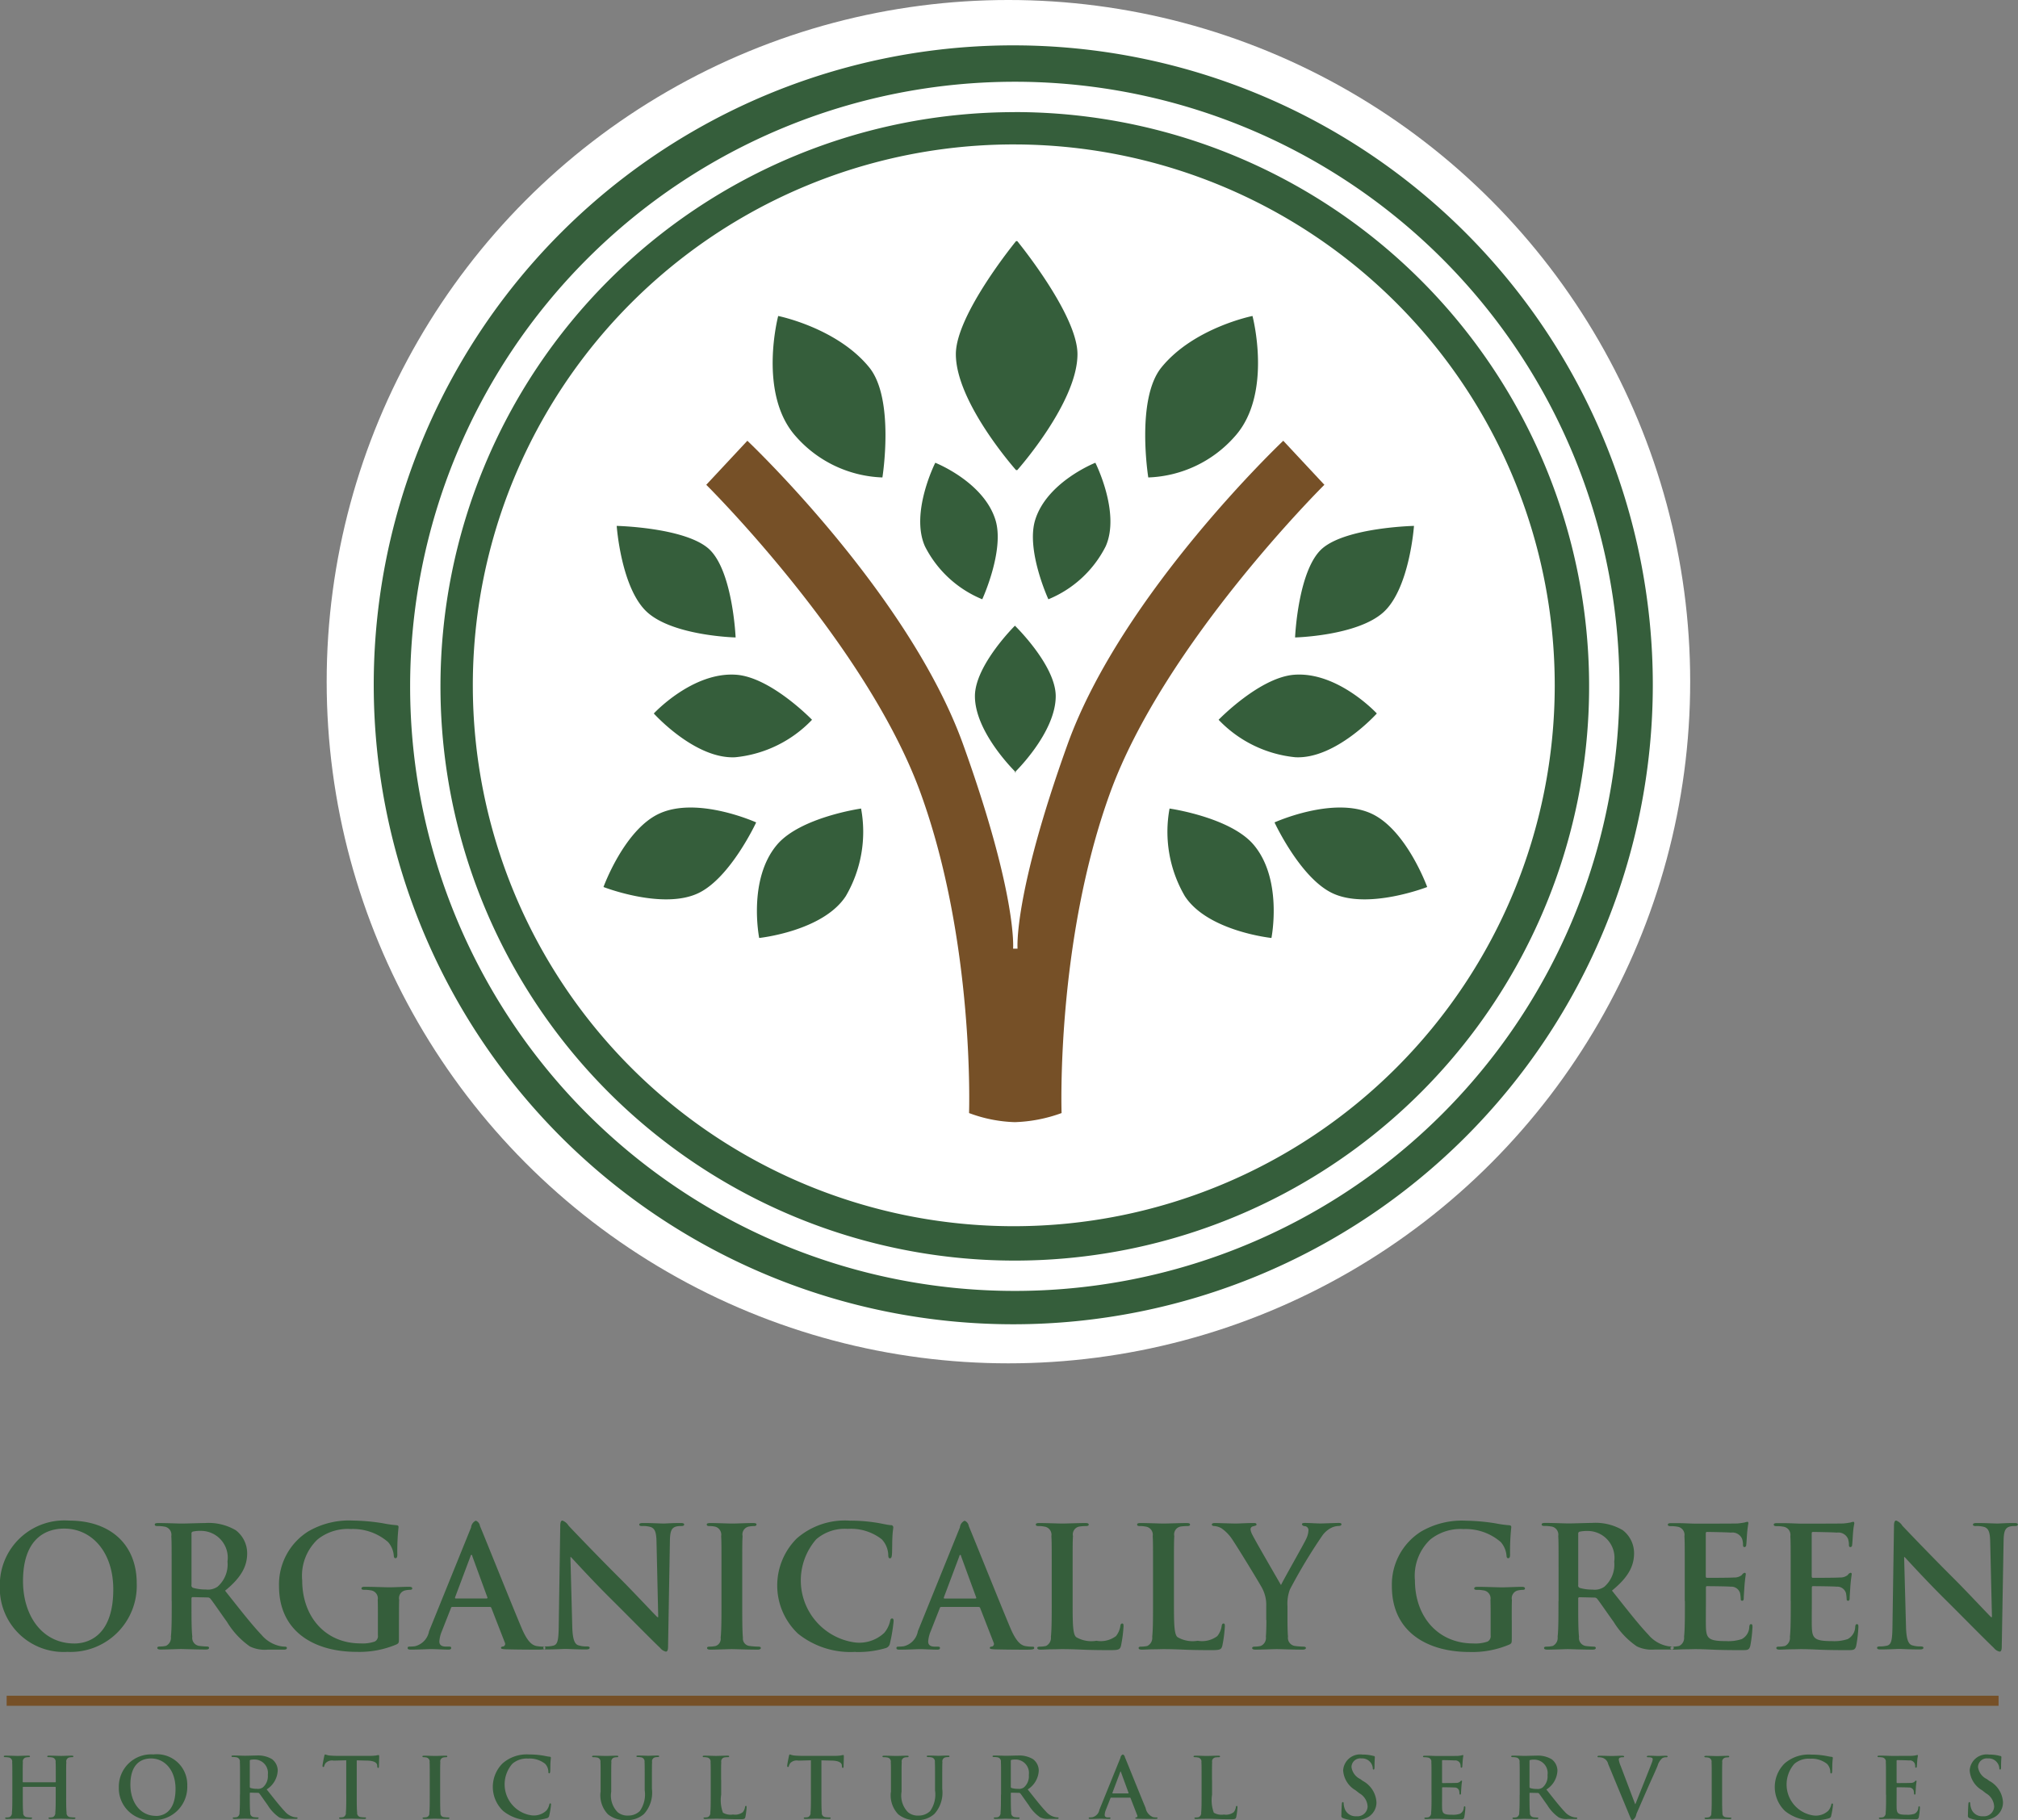
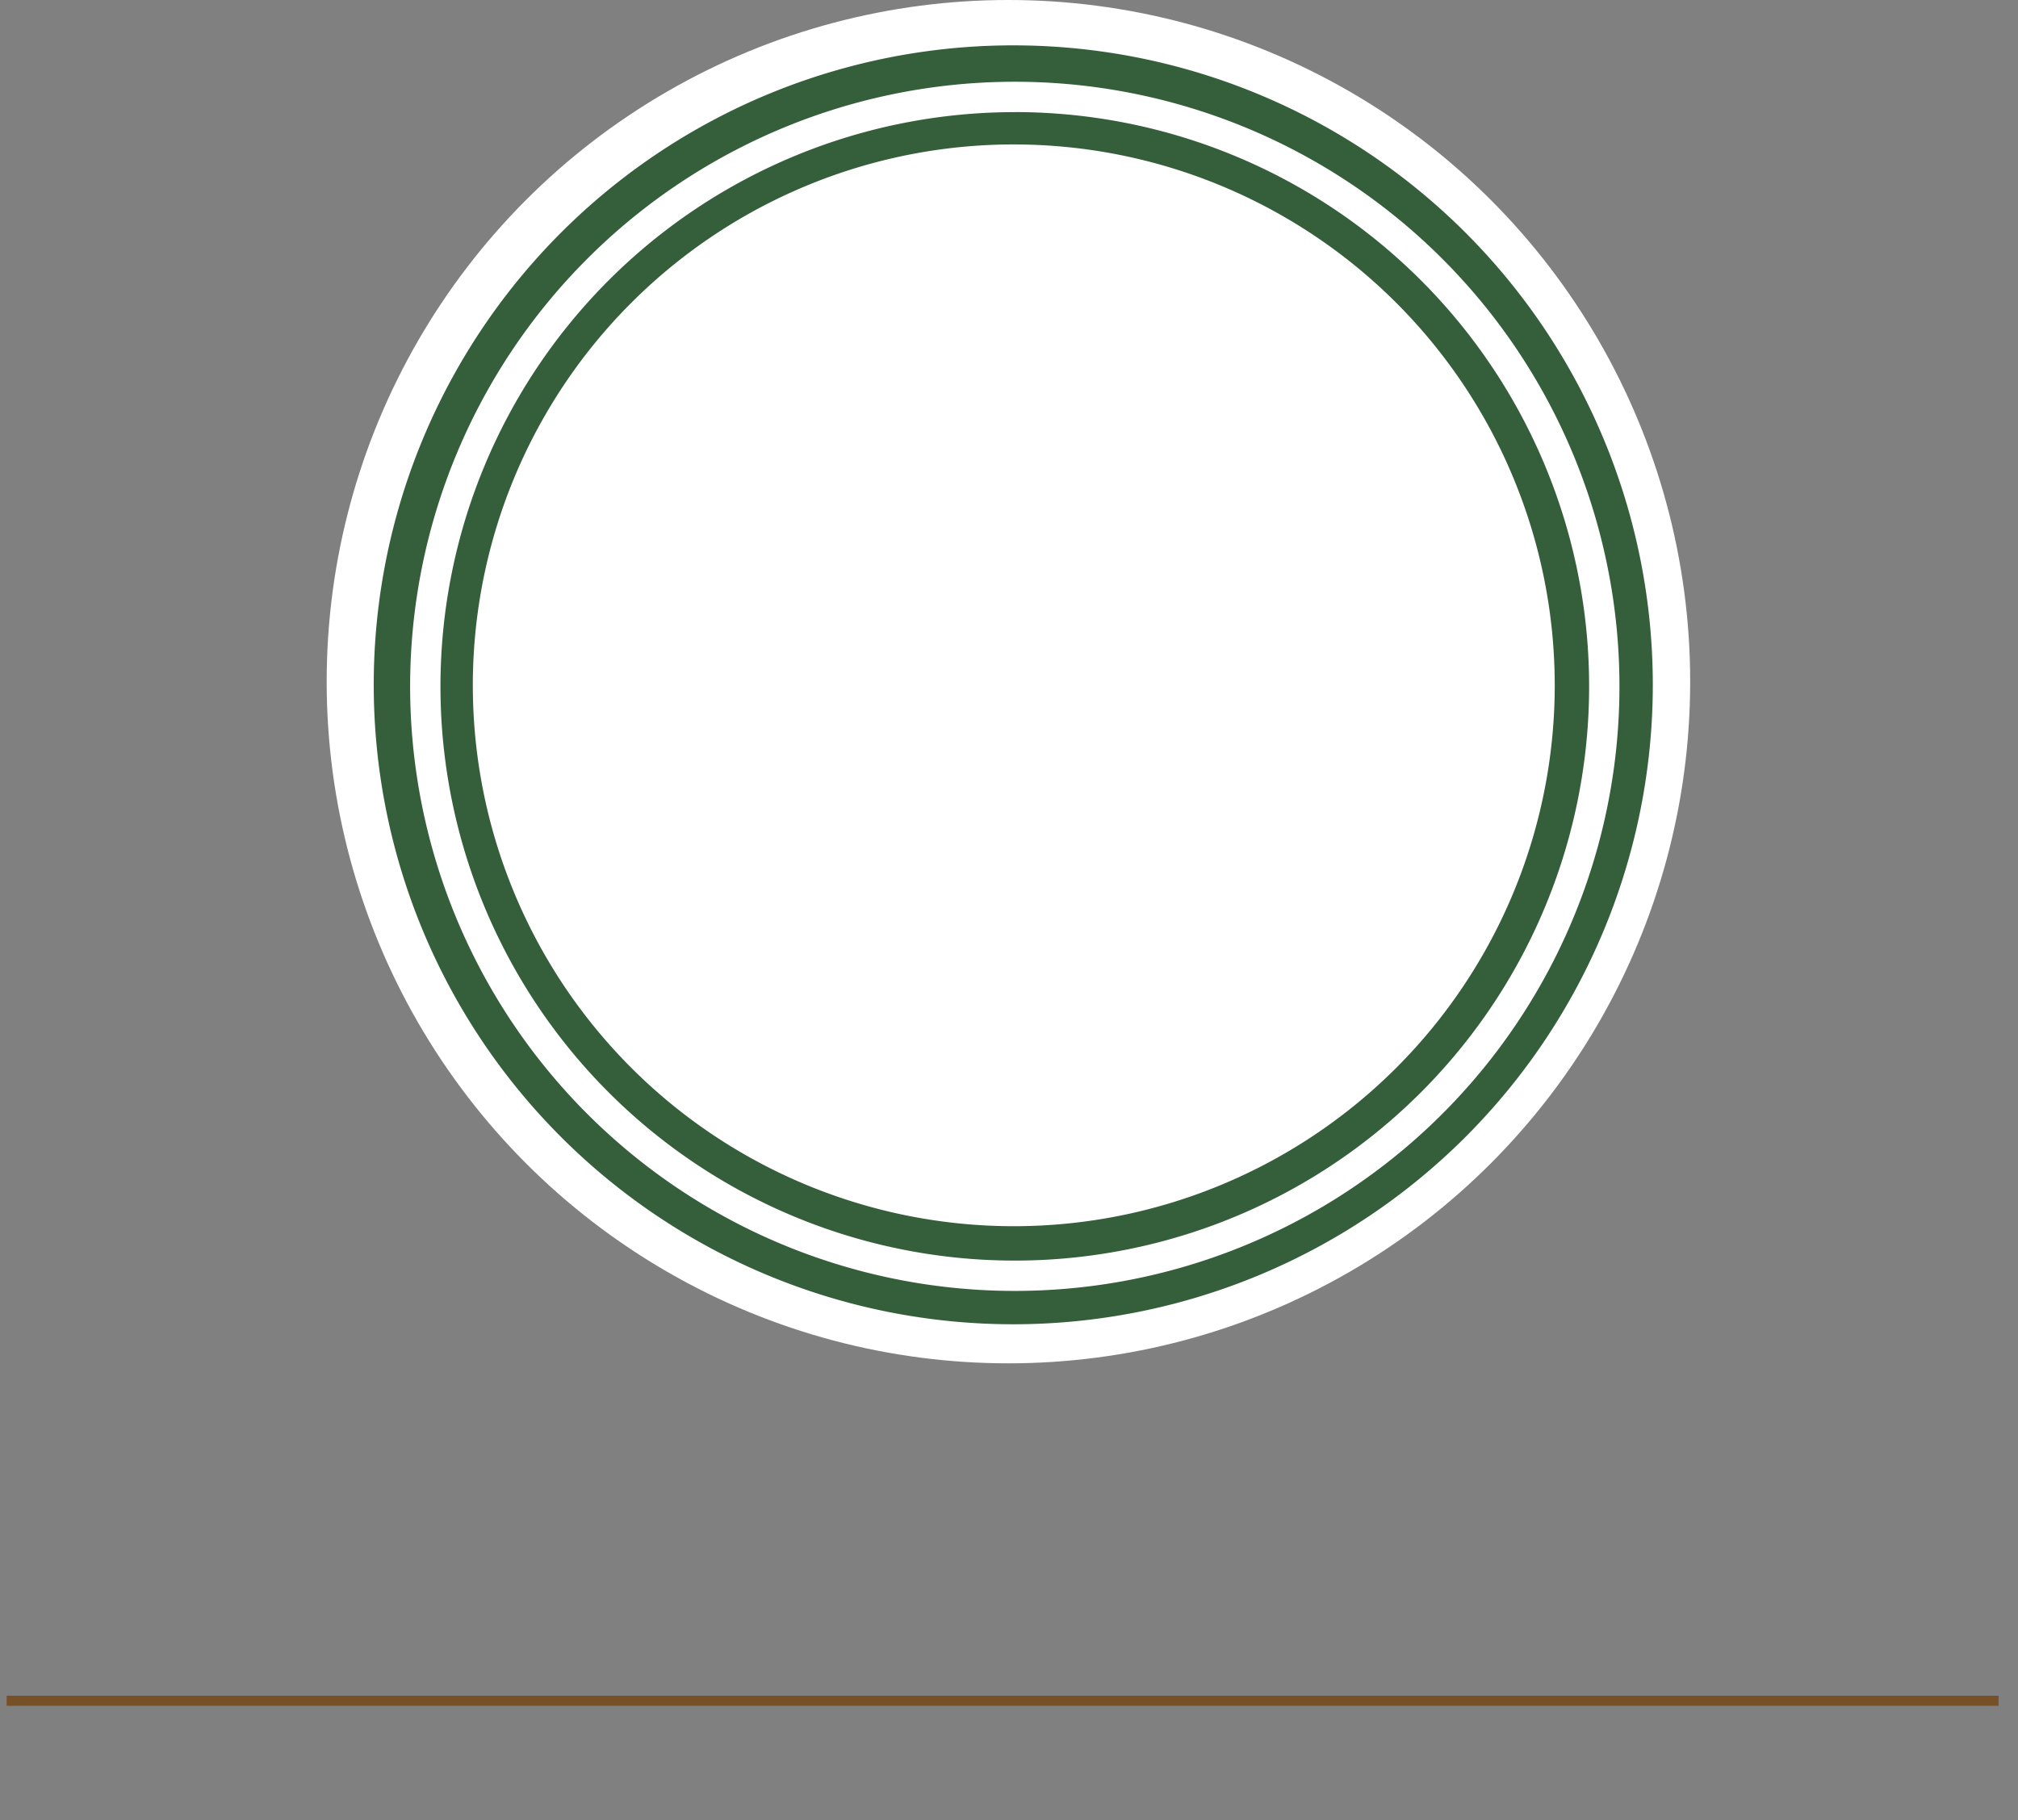
<svg xmlns="http://www.w3.org/2000/svg" id="logo" width="165.438" height="149.25" viewBox="0 0 165.438 149.25">
  <rect x="0" y="0" width="165.438" height="149.25" fill="#808080" stroke="none" />
  <defs>
    <style> .cls-1 { fill: #fff; } .cls-2 { fill: #765027; } .cls-2, .cls-3 { fill-rule: evenodd; } .cls-3 { fill: #355e3b; } </style>
  </defs>
  <circle class="cls-1" cx="82.672" cy="55.891" r="55.891" />
-   <path id="tree" class="cls-2" d="M83.868,78.187s0.361-4.333-4.092-16.729S62.083,36.544,62.083,36.544l-3.37,3.611s13.119,13,17.572,25.275,3.972,26.237,3.972,26.237a11.618,11.618,0,0,0,3.75.746,12.237,12.237,0,0,0,3.836-.746S87.362,77.706,91.815,65.43s17.572-25.275,17.572-25.275l-3.37-3.611S92.778,49.061,88.325,61.458s-4.092,16.729-4.092,16.729H83.868Z" transform="translate(-0.813 -0.406)" />
-   <path id="leaves" class="cls-3" d="M86.76,49.542s-1.847-4.016-1.083-6.5c0.963-3.129,4.935-4.694,4.935-4.694s2.077,4.108.843,6.86A9.161,9.161,0,0,1,86.76,49.542Zm13.956,9.879s3.37-3.485,6.211-3.692c3.581-.261,6.76,3.176,6.76,3.176s-3.372,3.756-6.676,3.589A10.047,10.047,0,0,1,100.716,59.422ZM96.695,66.7s4.993,0.711,6.9,2.978c2.406,2.857,1.452,7.634,1.452,7.634s-5.223-.548-7.1-3.432A10.453,10.453,0,0,1,96.695,66.7ZM81.34,49.542s1.847-4.016,1.083-6.5c-0.963-3.129-4.935-4.694-4.935-4.694s-2.076,4.108-.843,6.86A9.161,9.161,0,0,0,81.34,49.542ZM67.384,59.422s-3.369-3.485-6.211-3.692c-3.581-.261-6.76,3.176-6.76,3.176s3.372,3.756,6.676,3.589A10.045,10.045,0,0,0,67.384,59.422ZM71.405,66.7s-4.993.711-6.9,2.978c-2.406,2.857-1.452,7.634-1.452,7.634s5.223-.548,7.1-3.432A10.452,10.452,0,0,0,71.405,66.7ZM84.21,38.951s4.935-5.536,4.935-9.508c0-3.25-4.935-9.267-4.935-9.267h-0.1s-4.935,6.018-4.935,9.267c0,3.972,4.935,9.508,4.935,9.508h0.1ZM62.805,67.837s-4.8-2.171-7.944-.722c-2.873,1.323-4.573,6.018-4.573,6.018s4.909,1.915,7.823.481C60.721,72.33,62.805,67.837,62.805,67.837ZM61.12,52.672s-0.241-5.657-2.287-7.342-7.462-1.805-7.462-1.805,0.361,5.175,2.527,7.1S61.12,52.672,61.12,52.672Zm3.49-26.358s-1.685,6.379,1.444,9.869a9.907,9.907,0,0,0,7.1,3.37s1.03-6.433-1.083-9.027C69.425,27.277,64.611,26.314,64.611,26.314ZM83.992,63.744s3.37-3.25,3.37-6.259c0-2.527-3.344-5.777-3.344-5.777s-3.28,3.249-3.28,5.777c0,3.009,3.37,6.259,3.37,6.259M105.3,67.837s4.8-2.171,7.943-.722c2.873,1.323,4.573,6.018,4.573,6.018s-4.909,1.915-7.823.481C107.379,72.33,105.3,67.837,105.3,67.837Zm1.685-15.165s0.24-5.657,2.286-7.342,7.462-1.805,7.462-1.805-0.361,5.175-2.527,7.1S106.98,52.672,106.98,52.672Zm-3.491-26.358s1.685,6.379-1.444,9.869a9.907,9.907,0,0,1-7.1,3.37s-1.031-6.433,1.083-9.027C98.675,27.277,103.489,26.314,103.489,26.314Z" transform="translate(-0.813 -0.406)" />
  <path id="circle" class="cls-3" d="M83.882,4.125a52.43,52.43,0,1,1-52.43,52.43A52.429,52.429,0,0,1,83.882,4.125Zm0.124,2.984a49.571,49.571,0,1,1-49.57,49.57A49.571,49.571,0,0,1,84.007,7.109Zm0,2.487A47.084,47.084,0,1,1,36.923,56.679,47.084,47.084,0,0,1,84.007,9.6Zm-0.083,2.653A44.348,44.348,0,1,1,39.576,56.6,44.348,44.348,0,0,1,83.924,12.248Z" transform="translate(-0.813 -0.406)" />
-   <path id="Organically_Green" data-name="Organically Green" class="cls-3" d="M6.338,135.846a5.427,5.427,0,0,0,5.684-5.629c0-3.144-2.128-5.135-5.547-5.135A5.287,5.287,0,0,0,.8,130.464,5.229,5.229,0,0,0,6.338,135.846Zm0.577-.687c-2.636,0-4.215-2.265-4.215-5.121,0-3.418,1.8-4.3,3.377-4.3,2.252,0,4.023,1.909,4.023,4.984C10.1,134.692,7.875,135.159,6.914,135.159Zm7.977-3.487c0,1.263,0,2.348-.069,2.924a0.735,0.735,0,0,1-.4.756,2.265,2.265,0,0,1-.494.055c-0.165,0-.22.041-0.22,0.109,0,0.1.1,0.138,0.275,0.138,0.549,0,1.414-.042,1.675-0.042,0.206,0,1.222.042,2.018,0.042,0.179,0,.275-0.042.275-0.138,0-.068-0.055-0.109-0.165-0.109a6.432,6.432,0,0,1-.673-0.055,0.663,0.663,0,0,1-.535-0.756c-0.069-.576-0.069-1.661-0.069-2.938v-0.192a0.1,0.1,0,0,1,.11-0.11l1.194,0.028a0.288,0.288,0,0,1,.247.1c0.178,0.206.81,1.14,1.359,1.9a6.624,6.624,0,0,0,1.881,2.018,2.8,2.8,0,0,0,1.469.261h1.3c0.165,0,.261-0.028.261-0.138,0-.068-0.055-0.109-0.165-0.109a2.124,2.124,0,0,1-.385-0.042,2.733,2.733,0,0,1-1.538-.933c-0.81-.851-1.757-2.073-2.979-3.611,1.386-1.126,1.812-2.059,1.812-3.075a2.379,2.379,0,0,0-.933-1.881,4.39,4.39,0,0,0-2.526-.591c-0.426,0-1.469.042-1.936,0.042-0.288,0-1.153-.042-1.881-0.042-0.206,0-.3.028-0.3,0.124s0.082,0.124.233,0.124a2.78,2.78,0,0,1,.535.041,0.674,0.674,0,0,1,.59.782c0.027,0.44.027,0.824,0.027,2.911v2.416Zm1.62-5.5a0.161,0.161,0,0,1,.123-0.192,3.022,3.022,0,0,1,.728-0.055,2.2,2.2,0,0,1,2.1,2.512,2.42,2.42,0,0,1-.81,2.06,1.376,1.376,0,0,1-.975.233,3.622,3.622,0,0,1-1.043-.137,0.21,0.21,0,0,1-.123-0.247v-4.174Zm17.011,7.057c0-.687,0-1.236.014-1.648a0.653,0.653,0,0,1,.522-0.782,2.119,2.119,0,0,1,.371-0.042c0.1,0,.179-0.027.179-0.109,0-.11-0.1-0.138-0.275-0.138-0.453,0-1.181.042-1.606,0.042s-1.277-.042-1.991-0.042c-0.192,0-.288.028-0.288,0.138,0,0.082.082,0.109,0.206,0.109a2.771,2.771,0,0,1,.535.042,0.665,0.665,0,0,1,.59.782c0.014,0.412.014,0.934,0.014,1.62v1.291a0.488,0.488,0,0,1-.261.508,3.04,3.04,0,0,1-1.167.151c-2.9,0-4.778-2.211-4.778-5.163a4.086,4.086,0,0,1,1.263-3.363,3.958,3.958,0,0,1,2.718-.851,4.388,4.388,0,0,1,3.062,1.071,1.923,1.923,0,0,1,.467,1.139c0.014,0.11.041,0.179,0.137,0.179s0.151-.069.151-0.289a18.522,18.522,0,0,1,.1-2.251c0-.1-0.027-0.151-0.192-0.165A9.015,9.015,0,0,1,32.2,125.3a16.5,16.5,0,0,0-2.43-.22,6.647,6.647,0,0,0-3.693.893,5.132,5.132,0,0,0-2.389,4.489c0,3.789,2.979,5.382,6.343,5.382a7.767,7.767,0,0,0,3.309-.618c0.165-.1.179-0.123,0.179-0.494v-1.51Zm7.441-1.071a0.132,0.132,0,0,1,.137.1l1.1,2.828a0.224,0.224,0,0,1-.123.316c-0.137.014-.192,0.041-0.192,0.123s0.165,0.1.412,0.11c1.1,0.028,2.1.028,2.595,0.028s0.631-.028.631-0.138-0.069-.109-0.178-0.109a3.025,3.025,0,0,1-.576-0.055c-0.288-.069-0.687-0.261-1.208-1.5-0.879-2.087-3.075-7.578-3.4-8.333a0.541,0.541,0,0,0-.343-0.44,0.673,0.673,0,0,0-.384.55l-3.446,8.511a1.545,1.545,0,0,1-1.167,1.236,4.073,4.073,0,0,1-.425.028c-0.11,0-.165.027-0.165,0.109,0,0.11.082,0.138,0.261,0.138,0.714,0,1.469-.042,1.62-0.042,0.426,0,1.016.042,1.455,0.042,0.151,0,.233-0.028.233-0.138,0-.082-0.041-0.109-0.206-0.109H37.38c-0.425,0-.549-0.179-0.549-0.426a2.67,2.67,0,0,1,.206-0.838l0.741-1.881a0.118,0.118,0,0,1,.123-0.109h3.062Zm-2.787-.687c-0.055,0-.069-0.041-0.055-0.1l1.263-3.364a0.145,0.145,0,0,1,.082-0.123,0.138,0.138,0,0,1,.069.123l1.236,3.378c0.014,0.041,0,.082-0.069.082H38.176Zm9.4-3.4h0.041c0.247,0.26,1.771,1.935,3.268,3.418,1.428,1.414,3.185,3.212,4.05,4.036a0.828,0.828,0,0,0,.467.3c0.124,0,.179-0.123.179-0.425l0.151-8.663c0.014-.769.123-1.057,0.508-1.167a1.5,1.5,0,0,1,.412-0.041c0.165,0,.247-0.042.247-0.124,0-.11-0.137-0.124-0.316-0.124-0.673,0-1.194.042-1.345,0.042-0.288,0-.947-0.042-1.661-0.042-0.206,0-.357.014-0.357,0.124,0,0.082.055,0.124,0.219,0.124a2.25,2.25,0,0,1,.728.082c0.329,0.137.453,0.4,0.467,1.236L54.775,133H54.706c-0.233-.22-2.087-2.2-3.021-3.13-2-1.991-4.091-4.188-4.256-4.366a1.036,1.036,0,0,0-.508-0.426c-0.137,0-.178.192-0.178,0.467l-0.123,8.086c-0.014,1.2-.069,1.593-0.426,1.7a2.432,2.432,0,0,1-.618.069c-0.137,0-.22.027-0.22,0.109,0,0.124.123,0.138,0.3,0.138,0.714,0,1.359-.042,1.483-0.042,0.261,0,.81.042,1.7,0.042,0.192,0,.316-0.028.316-0.138,0-.082-0.082-0.109-0.233-0.109a2.167,2.167,0,0,1-.714-0.1c-0.274-.1-0.453-0.453-0.48-1.524Zm12.384,3.61c0,1.332,0,2.416-.069,2.993a0.62,0.62,0,0,1-.4.687,2.267,2.267,0,0,1-.494.055c-0.165,0-.219.041-0.219,0.109,0,0.1.1,0.138,0.275,0.138,0.549,0,1.414-.042,1.73-0.042,0.371,0,1.236.042,2.142,0.042,0.151,0,.261-0.042.261-0.138,0-.068-0.069-0.109-0.22-0.109a5.877,5.877,0,0,1-.7-0.055,0.608,0.608,0,0,1-.549-0.673c-0.055-.591-0.055-1.675-0.055-3.007v-2.416c0-2.087,0-2.471.028-2.911a0.656,0.656,0,0,1,.508-0.782,2.271,2.271,0,0,1,.412-0.041c0.137,0,.22-0.028.22-0.138,0-.082-0.11-0.11-0.288-0.11-0.522,0-1.332.042-1.675,0.042-0.4,0-1.263-.042-1.785-0.042-0.22,0-.33.028-0.33,0.11,0,0.11.082,0.138,0.22,0.138a1.959,1.959,0,0,1,.494.054,0.682,0.682,0,0,1,.467.769c0.027,0.44.027,0.824,0.027,2.911v2.416Zm10.984,4.174a7.942,7.942,0,0,0,2.471-.316,0.485,0.485,0,0,0,.357-0.4,13.04,13.04,0,0,0,.3-1.826c0-.11-0.027-0.206-0.124-0.206s-0.137.055-.178,0.275a2.293,2.293,0,0,1-.467.906,2.981,2.981,0,0,1-2.512.769,5.132,5.132,0,0,1-3.062-8.444,3.582,3.582,0,0,1,2.581-.851,4.1,4.1,0,0,1,2.787.851,1.961,1.961,0,0,1,.535,1.263c0,0.193.027,0.3,0.137,0.3s0.151-.109.165-0.316c0.027-.274.014-1.029,0.041-1.482,0.027-.481.069-0.646,0.069-0.755a0.18,0.18,0,0,0-.206-0.165c-0.412-.041-0.851-0.165-1.373-0.233a13.477,13.477,0,0,0-1.991-.138,5.991,5.991,0,0,0-4.339,1.456,5.438,5.438,0,0,0,.1,7.812A6.866,6.866,0,0,0,70.949,135.846Zm10.091-3.693a0.132,0.132,0,0,1,.137.1l1.1,2.828a0.224,0.224,0,0,1-.123.316c-0.137.014-.192,0.041-0.192,0.123s0.165,0.1.412,0.11c1.1,0.028,2.1.028,2.595,0.028s0.632-.028.632-0.138-0.069-.109-0.178-0.109a3.027,3.027,0,0,1-.577-0.055c-0.288-.069-0.686-0.261-1.208-1.5-0.879-2.087-3.075-7.578-3.4-8.333a0.541,0.541,0,0,0-.343-0.44,0.672,0.672,0,0,0-.384.55l-3.446,8.511a1.545,1.545,0,0,1-1.167,1.236,4.081,4.081,0,0,1-.426.028c-0.11,0-.165.027-0.165,0.109,0,0.11.082,0.138,0.261,0.138,0.714,0,1.469-.042,1.62-0.042,0.426,0,1.016.042,1.455,0.042,0.151,0,.233-0.028.233-0.138,0-.082-0.041-0.109-0.206-0.109H77.456c-0.426,0-.549-0.179-0.549-0.426a2.67,2.67,0,0,1,.206-0.838l0.741-1.881a0.118,0.118,0,0,1,.124-0.109h3.061Zm-2.787-.687c-0.055,0-.069-0.041-0.055-0.1l1.263-3.364a0.146,0.146,0,0,1,.082-0.123,0.137,0.137,0,0,1,.069.123l1.236,3.378c0.014,0.041,0,.082-0.069.082H78.252Zm10.5-2.21c0-2.087,0-2.471.028-2.911a0.656,0.656,0,0,1,.508-0.782,3.582,3.582,0,0,1,.535-0.041c0.165,0,.247-0.028.247-0.124s-0.1-.124-0.288-0.124c-0.535,0-1.538.042-1.867,0.042-0.371,0-1.236-.042-1.881-0.042-0.206,0-.3.028-0.3,0.124s0.082,0.124.233,0.124a2.009,2.009,0,0,1,.453.041,0.674,0.674,0,0,1,.59.782c0.028,0.44.028,0.824,0.028,2.911v2.416c0,1.263,0,2.348-.069,2.924a0.735,0.735,0,0,1-.4.756,2.265,2.265,0,0,1-.494.055c-0.165,0-.22.041-0.22,0.109,0,0.1.1,0.138,0.275,0.138,0.275,0,.632-0.028.947-0.028s0.632-.014.782-0.014c0.563,0,1.057.014,1.675,0.042s1.332,0.041,2.32.041c0.714,0,.783-0.069.865-0.371a10.851,10.851,0,0,0,.206-1.579c0-.164-0.014-0.233-0.11-0.233s-0.137.082-.151,0.206a1.718,1.718,0,0,1-.357.823,2.072,2.072,0,0,1-1.606.385,2.45,2.45,0,0,1-1.661-.3c-0.288-.247-0.288-1.194-0.288-2.952v-2.416Zm8.306,0c0-2.087,0-2.471.028-2.911a0.656,0.656,0,0,1,.508-0.782,3.584,3.584,0,0,1,.535-0.041c0.165,0,.247-0.028.247-0.124s-0.1-.124-0.288-0.124c-0.535,0-1.537.042-1.867,0.042-0.371,0-1.236-.042-1.881-0.042-0.206,0-.3.028-0.3,0.124s0.082,0.124.233,0.124a2.008,2.008,0,0,1,.453.041,0.674,0.674,0,0,1,.59.782c0.027,0.44.027,0.824,0.027,2.911v2.416c0,1.263,0,2.348-.068,2.924a0.735,0.735,0,0,1-.4.756,2.266,2.266,0,0,1-.494.055c-0.165,0-.22.041-0.22,0.109,0,0.1.1,0.138,0.275,0.138,0.275,0,.632-0.028.947-0.028s0.632-.014.782-0.014c0.563,0,1.057.014,1.675,0.042s1.332,0.041,2.321.041c0.714,0,.782-0.069.865-0.371a10.952,10.952,0,0,0,.206-1.579c0-.164-0.014-0.233-0.11-0.233s-0.138.082-.151,0.206a1.729,1.729,0,0,1-.357.823,2.074,2.074,0,0,1-1.607.385,2.45,2.45,0,0,1-1.661-.3c-0.288-.247-0.288-1.194-0.288-2.952v-2.416Zm7.579,3.968c0,0.219,0,.8-0.042,1.372a0.713,0.713,0,0,1-.425.756,2.245,2.245,0,0,1-.481.055c-0.151,0-.219.041-0.219,0.109,0,0.11.11,0.138,0.3,0.138,0.508,0,1.373-.042,1.716-0.042,0.37,0,1.235.042,2.1,0.042,0.179,0,.289-0.042.289-0.138,0-.068-0.069-0.109-0.22-0.109a5.871,5.871,0,0,1-.686-0.055,0.672,0.672,0,0,1-.563-0.756c-0.041-.576-0.041-1.153-0.041-1.372V132.1a3.3,3.3,0,0,1,.2-1.373,43.849,43.849,0,0,1,2.623-4.366,2.048,2.048,0,0,1,.741-0.673,1.48,1.48,0,0,1,.6-0.164c0.151,0,.261-0.042.261-0.138s-0.1-.11-0.247-0.11c-0.261,0-1.167.042-1.469,0.042-0.4,0-.838-0.042-1.291-0.042-0.164,0-.233.028-0.233,0.124a0.256,0.256,0,0,0,.247.137,0.328,0.328,0,0,1,.288.344,1.8,1.8,0,0,1-.192.714c-0.192.425-1.922,3.445-2.059,3.775-0.22-.385-2.142-3.693-2.334-4.1a1.271,1.271,0,0,1-.165-0.467,0.248,0.248,0,0,1,.192-0.247c0.206-.055.3-0.069,0.3-0.151s-0.068-.124-0.206-0.124c-0.617,0-1.18.042-1.469,0.042-0.453,0-1.482-.042-1.729-0.042-0.165,0-.261.042-0.261,0.124s0.1,0.124.206,0.124a1.4,1.4,0,0,1,.576.178,3.35,3.35,0,0,1,.947,1c0.481,0.714,2.321,3.735,2.417,3.954a2.916,2.916,0,0,1,.316,1.442v1.126Zm20.113,0c0-.687,0-1.236.014-1.648a0.653,0.653,0,0,1,.521-0.782,2.123,2.123,0,0,1,.371-0.042c0.1,0,.178-0.027.178-0.109,0-.11-0.1-0.138-0.274-0.138-0.453,0-1.181.042-1.606,0.042s-1.277-.042-1.991-0.042c-0.192,0-.288.028-0.288,0.138,0,0.082.082,0.109,0.206,0.109a2.768,2.768,0,0,1,.535.042,0.664,0.664,0,0,1,.59.782c0.014,0.412.014,0.934,0.014,1.62v1.291a0.488,0.488,0,0,1-.261.508,3.039,3.039,0,0,1-1.167.151c-2.9,0-4.777-2.211-4.777-5.163a4.085,4.085,0,0,1,1.263-3.363,3.957,3.957,0,0,1,2.718-.851,4.39,4.39,0,0,1,3.062,1.071,1.927,1.927,0,0,1,.466,1.139c0.014,0.11.042,0.179,0.138,0.179s0.151-.069.151-0.289a18.522,18.522,0,0,1,.1-2.251c0-.1-0.028-0.151-0.192-0.165a9,9,0,0,1-1.085-.151,16.507,16.507,0,0,0-2.43-.22,6.647,6.647,0,0,0-3.693.893,5.131,5.131,0,0,0-2.389,4.489c0,3.789,2.979,5.382,6.343,5.382a7.763,7.763,0,0,0,3.308-.618c0.165-.1.179-0.123,0.179-0.494v-1.51Zm3.831-1.552c0,1.263,0,2.348-.069,2.924a0.736,0.736,0,0,1-.4.756,2.268,2.268,0,0,1-.494.055c-0.165,0-.22.041-0.22,0.109,0,0.1.1,0.138,0.275,0.138,0.549,0,1.414-.042,1.674-0.042,0.206,0,1.222.042,2.019,0.042,0.178,0,.274-0.042.274-0.138,0-.068-0.055-0.109-0.164-0.109a6.438,6.438,0,0,1-.673-0.055,0.664,0.664,0,0,1-.536-0.756c-0.068-.576-0.068-1.661-0.068-2.938v-0.192a0.1,0.1,0,0,1,.109-0.11l1.195,0.028a0.288,0.288,0,0,1,.247.1c0.178,0.206.81,1.14,1.359,1.9A6.631,6.631,0,0,0,135,135.393a2.8,2.8,0,0,0,1.469.261h1.3c0.165,0,.261-0.028.261-0.138,0-.068-0.055-0.109-0.164-0.109a2.127,2.127,0,0,1-.385-0.042,2.733,2.733,0,0,1-1.538-.933c-0.81-.851-1.757-2.073-2.979-3.611,1.387-1.126,1.812-2.059,1.812-3.075a2.38,2.38,0,0,0-.933-1.881,4.388,4.388,0,0,0-2.526-.591c-0.426,0-1.469.042-1.936,0.042-0.288,0-1.153-.042-1.881-0.042-0.206,0-.3.028-0.3,0.124s0.082,0.124.233,0.124a2.784,2.784,0,0,1,.536.041,0.673,0.673,0,0,1,.59.782c0.028,0.44.028,0.824,0.028,2.911v2.416Zm1.62-5.5a0.161,0.161,0,0,1,.123-0.192,3.031,3.031,0,0,1,.728-0.055,2.2,2.2,0,0,1,2.1,2.512,2.42,2.42,0,0,1-.81,2.06,1.374,1.374,0,0,1-.974.233,3.622,3.622,0,0,1-1.044-.137,0.21,0.21,0,0,1-.123-0.247v-4.174Zm8.745,5.5c0,1.263,0,2.348-.068,2.924a0.736,0.736,0,0,1-.4.756,2.278,2.278,0,0,1-.5.055c-0.164,0-.219.041-0.219,0.109,0,0.1.1,0.138,0.274,0.138,0.275,0,.632-0.028.947-0.028s0.632-.014.783-0.014c0.412,0,.838.014,1.428,0.042s1.345,0.041,2.375.041c0.522,0,.645,0,0.741-0.357a10.717,10.717,0,0,0,.179-1.524c0-.137,0-0.247-0.11-0.247s-0.124.055-.151,0.206a1.162,1.162,0,0,1-.618,1.016,3.475,3.475,0,0,1-1.29.165c-1.4,0-1.62-.206-1.648-1.154-0.014-.4,0-1.661,0-2.128v-1.084c0-.083.014-0.138,0.082-0.138,0.33,0,1.689.014,1.95,0.042a0.74,0.74,0,0,1,.769.535,3.682,3.682,0,0,1,.055.494,0.109,0.109,0,0,0,.123.124c0.124,0,.124-0.151.124-0.261s0.041-.645.055-0.92c0.055-.7.11-0.92,0.11-1a0.092,0.092,0,0,0-.1-0.11,0.386,0.386,0,0,0-.22.178,0.955,0.955,0,0,1-.659.206c-0.316.028-1.9,0.028-2.2,0.028-0.082,0-.1-0.055-0.1-0.151v-3.474c0-.1.028-0.137,0.1-0.137,0.275,0,1.716.028,1.95,0.055a0.867,0.867,0,0,1,.92.494,1.49,1.49,0,0,1,.082.5c0,0.123.027,0.192,0.124,0.192a0.15,0.15,0,0,0,.137-0.151c0.027-.165.055-0.769,0.069-0.906a8.9,8.9,0,0,1,.109-0.893c0-.068-0.013-0.123-0.082-0.123a1.264,1.264,0,0,0-.22.055,5.766,5.766,0,0,1-.59.082c-0.261.014-2.993,0.014-3.432,0.014-0.192,0-.508-0.014-0.865-0.028s-0.742-.014-1.112-0.014c-0.206,0-.3.028-0.3,0.124s0.082,0.124.233,0.124a2.772,2.772,0,0,1,.535.041,0.675,0.675,0,0,1,.591.782c0.027,0.44.027,0.824,0.027,2.911v2.416Zm8.677,0c0,1.263,0,2.348-.068,2.924a0.735,0.735,0,0,1-.4.756,2.26,2.26,0,0,1-.494.055c-0.164,0-.22.041-0.22,0.109,0,0.1.1,0.138,0.275,0.138,0.275,0,.632-0.028.947-0.028s0.632-.014.783-0.014c0.412,0,.838.014,1.428,0.042s1.345,0.041,2.375.041c0.522,0,.645,0,0.741-0.357a10.717,10.717,0,0,0,.179-1.524c0-.137,0-0.247-0.11-0.247s-0.124.055-.151,0.206a1.162,1.162,0,0,1-.618,1.016,3.475,3.475,0,0,1-1.29.165c-1.4,0-1.62-.206-1.648-1.154-0.014-.4,0-1.661,0-2.128v-1.084c0-.083.014-0.138,0.082-0.138,0.33,0,1.689.014,1.95,0.042a0.74,0.74,0,0,1,.769.535,3.682,3.682,0,0,1,.055.494,0.109,0.109,0,0,0,.123.124c0.124,0,.124-0.151.124-0.261s0.041-.645.055-0.92c0.055-.7.11-0.92,0.11-1a0.092,0.092,0,0,0-.1-0.11,0.386,0.386,0,0,0-.22.178,0.955,0.955,0,0,1-.659.206c-0.316.028-1.9,0.028-2.2,0.028-0.082,0-.1-0.055-0.1-0.151v-3.474c0-.1.028-0.137,0.1-0.137,0.275,0,1.716.028,1.95,0.055a0.867,0.867,0,0,1,.92.494,1.49,1.49,0,0,1,.082.5c0,0.123.027,0.192,0.124,0.192a0.15,0.15,0,0,0,.137-0.151c0.027-.165.055-0.769,0.068-0.906,0.042-.632.11-0.8,0.11-0.893,0-.068-0.014-0.123-0.082-0.123a1.264,1.264,0,0,0-.22.055,5.766,5.766,0,0,1-.59.082c-0.261.014-2.993,0.014-3.432,0.014-0.193,0-.508-0.014-0.865-0.028s-0.742-.014-1.112-0.014c-0.206,0-.3.028-0.3,0.124s0.083,0.124.234,0.124a2.772,2.772,0,0,1,.535.041,0.675,0.675,0,0,1,.591.782c0.027,0.44.027,0.824,0.027,2.911v2.416Zm9.295-3.61h0.041c0.247,0.26,1.771,1.935,3.268,3.418,1.427,1.414,3.185,3.212,4.05,4.036a0.824,0.824,0,0,0,.467.3c0.123,0,.178-0.123.178-0.425l0.151-8.663c0.014-.769.124-1.057,0.508-1.167a1.5,1.5,0,0,1,.412-0.041c0.165,0,.247-0.042.247-0.124,0-.11-0.137-0.124-0.316-0.124-0.673,0-1.194.042-1.345,0.042-0.289,0-.948-0.042-1.661-0.042-0.206,0-.357.014-0.357,0.124,0,0.082.054,0.124,0.219,0.124a2.252,2.252,0,0,1,.728.082c0.329,0.137.453,0.4,0.467,1.236L164.116,133h-0.069c-0.233-.22-2.086-2.2-3.02-3.13-2-1.991-4.091-4.188-4.256-4.366a1.034,1.034,0,0,0-.508-0.426c-0.137,0-.179.192-0.179,0.467l-0.123,8.086c-0.014,1.2-.069,1.593-0.426,1.7a2.431,2.431,0,0,1-.618.069c-0.137,0-.219.027-0.219,0.109,0,0.124.123,0.138,0.3,0.138,0.714,0,1.359-.042,1.483-0.042,0.261,0,.81.042,1.7,0.042,0.192,0,.316-0.028.316-0.138,0-.082-0.083-0.109-0.234-0.109a2.161,2.161,0,0,1-.713-0.1c-0.275-.1-0.454-0.453-0.481-1.524Z" transform="translate(-0.813 -0.406)" />
  <path id="divider" class="cls-2" d="M1.358,139.443h163.3v0.824H1.358v-0.824Z" transform="translate(-0.813 -0.406)" />
-   <path id="Horticultural_Services" data-name="Horticultural Services" class="cls-3" d="M2.716,146.539a0.042,0.042,0,0,1-.041-0.048v-0.144c0-1.044,0-1.236.014-1.456a0.328,0.328,0,0,1,.254-0.391,1.2,1.2,0,0,1,.2-0.021c0.082,0,.124-0.013.124-0.062s-0.048-.061-0.144-0.061c-0.268,0-.7.02-0.865,0.02-0.185,0-.618-0.02-0.989-0.02-0.1,0-.144.014-0.144,0.061s0.041,0.062.117,0.062a1.385,1.385,0,0,1,.268.021,0.337,0.337,0,0,1,.3.391c0.014,0.22.014,0.412,0.014,1.456v1.208c0,0.632,0,1.174-.034,1.463a0.366,0.366,0,0,1-.2.377,1.1,1.1,0,0,1-.247.028c-0.082,0-.11.02-0.11,0.055s0.048,0.068.137,0.068c0.275,0,.707-0.02.865-0.02,0.192,0,.625.02,1.071,0.02,0.082,0,.137-0.02.137-0.068s-0.034-.055-0.11-0.055a2.841,2.841,0,0,1-.35-0.028,0.328,0.328,0,0,1-.268-0.37c-0.034-.3-0.034-0.838-0.034-1.47v-0.6a0.036,0.036,0,0,1,.041-0.041H5.339a0.04,0.04,0,0,1,.041.041v0.6c0,0.632,0,1.174-.034,1.463a0.366,0.366,0,0,1-.2.377,1.1,1.1,0,0,1-.247.028c-0.082,0-.11.02-0.11,0.055s0.048,0.068.144,0.068c0.268,0,.7-0.02.858-0.02,0.192,0,.625.02,1.071,0.02,0.082,0,.137-0.02.137-0.068s-0.034-.055-0.11-0.055a2.834,2.834,0,0,1-.35-0.028,0.328,0.328,0,0,1-.268-0.37c-0.034-.3-0.034-0.838-0.034-1.47v-1.208c0-1.044,0-1.236.014-1.456a0.328,0.328,0,0,1,.254-0.391,1.2,1.2,0,0,1,.2-0.021c0.082,0,.124-0.013.124-0.062s-0.048-.061-0.144-0.061c-0.268,0-.7.02-0.865,0.02-0.185,0-.618-0.02-0.989-0.02-0.1,0-.144.014-0.144,0.061s0.041,0.062.117,0.062a1.385,1.385,0,0,1,.268.021,0.337,0.337,0,0,1,.3.391c0.014,0.22.014,0.412,0.014,1.456v0.144a0.042,0.042,0,0,1-.041.048H2.716Zm10.607,3.1a2.715,2.715,0,0,0,2.842-2.816,2.49,2.49,0,0,0-2.774-2.568,2.645,2.645,0,0,0-2.836,2.692A2.616,2.616,0,0,0,13.323,149.643Zm0.288-.344c-1.318,0-2.108-1.133-2.108-2.561,0-1.71.9-2.149,1.689-2.149,1.126,0,2.012.955,2.012,2.493C15.2,149.066,14.092,149.3,13.611,149.3Zm6.872-1.744c0,0.632,0,1.174-.034,1.463a0.366,0.366,0,0,1-.2.377,1.1,1.1,0,0,1-.247.028c-0.082,0-.11.02-0.11,0.055s0.048,0.068.137,0.068c0.275,0,.707-0.02.838-0.02,0.1,0,.611.02,1.009,0.02,0.089,0,.137-0.02.137-0.068s-0.027-.055-0.082-0.055a3.1,3.1,0,0,1-.337-0.028,0.331,0.331,0,0,1-.268-0.377c-0.034-.289-0.034-0.831-0.034-1.47v-0.1a0.048,0.048,0,0,1,.055-0.055l0.6,0.014a0.144,0.144,0,0,1,.123.048c0.09,0.1.405,0.57,0.68,0.948a3.319,3.319,0,0,0,.941,1.009,1.4,1.4,0,0,0,.735.13h0.652c0.082,0,.13-0.014.13-0.068,0-.035-0.028-0.055-0.082-0.055a1.06,1.06,0,0,1-.192-0.021,1.366,1.366,0,0,1-.769-0.467c-0.405-.425-0.879-1.037-1.49-1.806a1.923,1.923,0,0,0,.906-1.537,1.19,1.19,0,0,0-.467-0.941,2.2,2.2,0,0,0-1.263-.3c-0.213,0-.735.02-0.968,0.02-0.144,0-.577-0.02-0.941-0.02-0.1,0-.151.014-0.151,0.061s0.041,0.062.117,0.062a1.385,1.385,0,0,1,.268.021,0.337,0.337,0,0,1,.3.391c0.014,0.22.014,0.412,0.014,1.456v1.208Zm0.81-2.753a0.08,0.08,0,0,1,.062-0.1,1.494,1.494,0,0,1,.364-0.027,1.1,1.1,0,0,1,1.05,1.256,1.21,1.21,0,0,1-.405,1.03,0.688,0.688,0,0,1-.488.117,1.814,1.814,0,0,1-.522-0.069,0.106,0.106,0,0,1-.062-0.124V144.8Zm7.908,2.753c0,0.632,0,1.174-.034,1.463a0.357,0.357,0,0,1-.2.377,1.1,1.1,0,0,1-.247.028c-0.082,0-.11.02-0.11,0.055s0.048,0.068.137,0.068c0.275,0,.707-0.02.865-0.02,0.192,0,.625.02,1.078,0.02,0.076,0,.131-0.02.131-0.068s-0.034-.055-0.11-0.055a2.842,2.842,0,0,1-.35-0.028,0.328,0.328,0,0,1-.268-0.37c-0.034-.3-0.034-0.838-0.034-1.47V144.74l0.865,0.021c0.611,0.014.8,0.206,0.81,0.384l0.007,0.076c0.007,0.1.021,0.137,0.075,0.137s0.055-.041.062-0.11c0-.178.021-0.652,0.021-0.8,0-.1-0.007-0.144-0.055-0.144a1.522,1.522,0,0,0-.185.034,3.26,3.26,0,0,1-.474.034H28.467c-0.226,0-.488-0.013-0.687-0.034a1.593,1.593,0,0,1-.3-0.083c-0.041,0-.062.042-0.082,0.131-0.014.055-.144,0.68-0.144,0.79,0,0.075.014,0.11,0.062,0.11a0.083,0.083,0,0,0,.076-0.083,0.815,0.815,0,0,1,.117-0.24,0.738,0.738,0,0,1,.666-0.2l1.023-.028v2.815Zm6.844,0c0,0.666,0,1.208-.034,1.5a0.309,0.309,0,0,1-.2.343,1.1,1.1,0,0,1-.247.028c-0.082,0-.11.02-0.11,0.055s0.048,0.068.138,0.068c0.275,0,.707-0.02.865-0.02,0.185,0,.618.02,1.071,0.02,0.075,0,.131-0.02.131-0.068s-0.034-.055-0.11-0.055a2.842,2.842,0,0,1-.35-0.028,0.3,0.3,0,0,1-.275-0.336c-0.027-.3-0.027-0.838-0.027-1.5v-1.208c0-1.044,0-1.236.014-1.456a0.328,0.328,0,0,1,.254-0.391,1.141,1.141,0,0,1,.206-0.021c0.069,0,.11-0.013.11-0.068s-0.055-.055-0.144-0.055c-0.261,0-.666.02-0.838,0.02-0.2,0-.632-0.02-0.893-0.02-0.11,0-.165.014-0.165,0.055s0.041,0.068.11,0.068a0.958,0.958,0,0,1,.247.028,0.34,0.34,0,0,1,.233.384c0.014,0.22.014,0.412,0.014,1.456v1.208Zm8.376,2.088a4,4,0,0,0,1.236-.158,0.244,0.244,0,0,0,.179-0.2,6.493,6.493,0,0,0,.151-0.913c0-.055-0.014-0.1-0.062-0.1s-0.069.028-.089,0.138a1.152,1.152,0,0,1-.233.453,1.489,1.489,0,0,1-1.256.384,2.566,2.566,0,0,1-1.531-4.222,1.789,1.789,0,0,1,1.291-.426,2.045,2.045,0,0,1,1.394.426,0.98,0.98,0,0,1,.268.631c0,0.1.014,0.151,0.069,0.151s0.075-.055.082-0.158c0.014-.137.007-0.514,0.021-0.741s0.034-.323.034-0.378a0.09,0.09,0,0,0-.1-0.082c-0.206-.021-0.426-0.082-0.687-0.117a6.812,6.812,0,0,0-1-.069,3,3,0,0,0-2.17.728,2.72,2.72,0,0,0,.048,3.907A3.434,3.434,0,0,0,44.422,149.643Zm5.622-2.294a2.255,2.255,0,0,0,.611,1.82,2.21,2.21,0,0,0,1.524.474,2.049,2.049,0,0,0,1.428-.5,2.6,2.6,0,0,0,.652-2.066v-0.735c0-1.044,0-1.236.014-1.456a0.328,0.328,0,0,1,.254-0.391,1.013,1.013,0,0,1,.2-0.021c0.082,0,.124-0.013.124-0.062s-0.048-.061-0.144-0.061c-0.268,0-.7.02-0.783,0.02-0.007,0-.44-0.02-0.79-0.02-0.1,0-.144.014-0.144,0.061s0.041,0.062.117,0.062a1.305,1.305,0,0,1,.247.021,0.337,0.337,0,0,1,.3.391c0.014,0.22.014,0.412,0.014,1.456v0.858a2.365,2.365,0,0,1-.4,1.7,1.344,1.344,0,0,1-.948.371A1.272,1.272,0,0,1,51.458,149a1.936,1.936,0,0,1-.536-1.689v-0.961c0-1.044,0-1.236.014-1.456a0.328,0.328,0,0,1,.254-0.391,1.013,1.013,0,0,1,.2-0.021c0.069,0,.11-0.013.11-0.062s-0.048-.061-0.151-0.061c-0.247,0-.68.02-0.845,0.02-0.206,0-.638-0.02-1-0.02-0.1,0-.151.014-0.151,0.061s0.041,0.062.117,0.062a1.385,1.385,0,0,1,.268.021,0.337,0.337,0,0,1,.3.391c0.014,0.22.014,0.412,0.014,1.456v1Zm9.886-1c0-1.044,0-1.236.014-1.456A0.328,0.328,0,0,1,60.2,144.5a1.793,1.793,0,0,1,.268-0.021c0.082,0,.123-0.013.123-0.062s-0.048-.061-0.144-0.061c-0.268,0-.769.02-0.934,0.02-0.185,0-.618-0.02-0.941-0.02-0.1,0-.151.014-0.151,0.061s0.041,0.062.117,0.062a1,1,0,0,1,.227.021,0.337,0.337,0,0,1,.3.391c0.014,0.22.014,0.412,0.014,1.456v1.208c0,0.632,0,1.174-.035,1.463a0.366,0.366,0,0,1-.2.377,1.1,1.1,0,0,1-.247.028c-0.083,0-.11.02-0.11,0.055s0.048,0.068.137,0.068c0.137,0,.316-0.014.474-0.014s0.316-.006.391-0.006c0.282,0,.529.006,0.838,0.02s0.666,0.021,1.16.021c0.357,0,.391-0.035.433-0.186a5.394,5.394,0,0,0,.1-0.789c0-.082-0.007-0.117-0.055-0.117s-0.069.041-.075,0.1a0.858,0.858,0,0,1-.179.412,1.034,1.034,0,0,1-.8.193,1.231,1.231,0,0,1-.831-0.151,2.966,2.966,0,0,1-.144-1.477v-1.208Zm7.366,1.208c0,0.632,0,1.174-.034,1.463a0.357,0.357,0,0,1-.2.377,1.1,1.1,0,0,1-.247.028c-0.082,0-.11.02-0.11,0.055s0.048,0.068.138,0.068c0.275,0,.707-0.02.865-0.02,0.192,0,.625.02,1.078,0.02,0.076,0,.13-0.02.13-0.068s-0.034-.055-0.11-0.055a2.842,2.842,0,0,1-.35-0.028,0.328,0.328,0,0,1-.268-0.37c-0.034-.3-0.034-0.838-0.034-1.47V144.74l0.865,0.021c0.611,0.014.8,0.206,0.81,0.384l0.007,0.076c0.007,0.1.02,0.137,0.075,0.137s0.055-.041.062-0.11c0-.178.021-0.652,0.021-0.8,0-.1-0.007-0.144-0.055-0.144a1.522,1.522,0,0,0-.185.034,3.26,3.26,0,0,1-.474.034H66.561c-0.227,0-.488-0.013-0.687-0.034a1.593,1.593,0,0,1-.3-0.083c-0.041,0-.062.042-0.082,0.131-0.014.055-.144,0.68-0.144,0.79,0,0.075.014,0.11,0.062,0.11a0.083,0.083,0,0,0,.076-0.083,0.8,0.8,0,0,1,.117-0.24,0.738,0.738,0,0,1,.666-0.2l1.023-.028v2.815Zm6.549-.206a2.255,2.255,0,0,0,.611,1.82,2.21,2.21,0,0,0,1.524.474,2.049,2.049,0,0,0,1.428-.5,2.6,2.6,0,0,0,.652-2.066v-0.735c0-1.044,0-1.236.014-1.456a0.328,0.328,0,0,1,.254-0.391,1.013,1.013,0,0,1,.2-0.021c0.082,0,.124-0.013.124-0.062s-0.048-.061-0.144-0.061c-0.268,0-.7.02-0.783,0.02-0.007,0-.439-0.02-0.79-0.02-0.1,0-.144.014-0.144,0.061s0.041,0.062.117,0.062a1.3,1.3,0,0,1,.247.021,0.337,0.337,0,0,1,.3.391c0.014,0.22.014,0.412,0.014,1.456v0.858a2.366,2.366,0,0,1-.4,1.7,1.343,1.343,0,0,1-.947.371A1.272,1.272,0,0,1,75.259,149a1.936,1.936,0,0,1-.535-1.689v-0.961c0-1.044,0-1.236.014-1.456a0.327,0.327,0,0,1,.254-0.391,1.011,1.011,0,0,1,.2-0.021c0.069,0,.11-0.013.11-0.062s-0.048-.061-0.151-0.061c-0.247,0-.68.02-0.844,0.02-0.206,0-.639-0.02-1-0.02-0.1,0-.151.014-0.151,0.061s0.041,0.062.117,0.062a1.387,1.387,0,0,1,.268.021,0.337,0.337,0,0,1,.3.391c0.014,0.22.014,0.412,0.014,1.456v1Zm9.028,0.206c0,0.632,0,1.174-.034,1.463a0.366,0.366,0,0,1-.2.377,1.1,1.1,0,0,1-.247.028c-0.082,0-.11.02-0.11,0.055s0.048,0.068.137,0.068c0.275,0,.707-0.02.838-0.02,0.1,0,.611.02,1.009,0.02,0.089,0,.138-0.02.138-0.068s-0.028-.055-0.082-0.055a3.1,3.1,0,0,1-.337-0.028,0.331,0.331,0,0,1-.268-0.377c-0.034-.289-0.034-0.831-0.034-1.47v-0.1a0.048,0.048,0,0,1,.055-0.055l0.6,0.014a0.144,0.144,0,0,1,.124.048c0.089,0.1.405,0.57,0.68,0.948a3.319,3.319,0,0,0,.941,1.009,1.4,1.4,0,0,0,.735.13h0.652c0.082,0,.13-0.014.13-0.068,0-.035-0.027-0.055-0.082-0.055a1.06,1.06,0,0,1-.192-0.021,1.365,1.365,0,0,1-.769-0.467c-0.405-.425-0.879-1.037-1.49-1.806a1.923,1.923,0,0,0,.906-1.537,1.189,1.189,0,0,0-.467-0.941,2.195,2.195,0,0,0-1.263-.3c-0.213,0-.735.02-0.968,0.02-0.144,0-.577-0.02-0.941-0.02-0.1,0-.151.014-0.151,0.061s0.041,0.062.117,0.062a1.386,1.386,0,0,1,.268.021,0.337,0.337,0,0,1,.3.391c0.014,0.22.014,0.412,0.014,1.456v1.208Zm0.81-2.753a0.08,0.08,0,0,1,.062-0.1,1.492,1.492,0,0,1,.364-0.027,1.1,1.1,0,0,1,1.05,1.256,1.21,1.21,0,0,1-.405,1.03,0.687,0.687,0,0,1-.488.117,1.811,1.811,0,0,1-.522-0.069,0.106,0.106,0,0,1-.062-0.124V144.8Zm9.749,2.994a0.065,0.065,0,0,1,.069.048l0.549,1.414a0.112,0.112,0,0,1-.062.158c-0.069.007-.1,0.02-0.1,0.062s0.082,0.048.206,0.054c0.549,0.014,1.05.014,1.3,0.014s0.316-.014.316-0.068-0.034-.055-0.089-0.055a1.477,1.477,0,0,1-.288-0.028,1,1,0,0,1-.6-0.748c-0.439-1.044-1.538-3.79-1.7-4.168a0.271,0.271,0,0,0-.172-0.22,0.337,0.337,0,0,0-.192.275l-1.723,4.257a0.773,0.773,0,0,1-.584.618,2.037,2.037,0,0,1-.213.014c-0.055,0-.082.013-0.082,0.055s0.041,0.068.13,0.068c0.357,0,.735-0.02.81-0.02,0.213,0,.508.02,0.728,0.02,0.076,0,.117-0.014.117-0.068s-0.02-.055-0.1-0.055h-0.1c-0.213,0-.275-0.089-0.275-0.213a1.336,1.336,0,0,1,.1-0.419l0.371-.941A0.058,0.058,0,0,1,91.9,147.8h1.531Zm-1.394-.344c-0.027,0-.034-0.02-0.027-0.048l0.632-1.682a0.073,0.073,0,0,1,.041-0.062,0.07,0.07,0,0,1,.034.062l0.618,1.689c0.007,0.021,0,.041-0.034.041H92.037Zm8.136-1.1c0-1.044,0-1.236.013-1.456a0.328,0.328,0,0,1,.254-0.391,1.8,1.8,0,0,1,.268-0.021c0.082,0,.124-0.013.124-0.062s-0.048-.061-0.145-0.061c-0.267,0-.769.02-0.933,0.02-0.185,0-.618-0.02-0.941-0.02-0.1,0-.151.014-0.151,0.061s0.041,0.062.117,0.062a1,1,0,0,1,.227.021,0.337,0.337,0,0,1,.3.391c0.014,0.22.014,0.412,0.014,1.456v1.208c0,0.632,0,1.174-.034,1.463a0.366,0.366,0,0,1-.2.377,1.1,1.1,0,0,1-.247.028c-0.082,0-.11.02-0.11,0.055s0.048,0.068.137,0.068c0.137,0,.316-0.014.474-0.014s0.316-.006.391-0.006c0.282,0,.529.006,0.838,0.02s0.666,0.021,1.16.021c0.357,0,.392-0.035.433-0.186a5.392,5.392,0,0,0,.1-0.789c0-.082-0.007-0.117-0.055-0.117s-0.069.041-.076,0.1a0.854,0.854,0,0,1-.178.412,1.036,1.036,0,0,1-.8.193,1.229,1.229,0,0,1-.83-0.151,2.972,2.972,0,0,1-.144-1.477v-1.208Zm11.746,3.3a1.981,1.981,0,0,0,1.091-.282,1.383,1.383,0,0,0,.646-1.195,2.119,2.119,0,0,0-1.126-1.751l-0.193-.144a1.283,1.283,0,0,1-.727-0.988,0.723,0.723,0,0,1,.817-0.708,0.868,0.868,0,0,1,.748.337,0.832,0.832,0,0,1,.179.453c0,0.082.02,0.124,0.068,0.124s0.076-.055.076-0.206c0-.536.027-0.735,0.027-0.824a0.092,0.092,0,0,0-.1-0.083,3.32,3.32,0,0,0-.913-0.117,1.394,1.394,0,0,0-1.586,1.3,2.038,2.038,0,0,0,1.016,1.627l0.316,0.248a1.312,1.312,0,0,1,.673,1.1,0.834,0.834,0,0,1-.92.783,0.946,0.946,0,0,1-.982-0.694,1.414,1.414,0,0,1-.062-0.35c0-.055-0.007-0.116-0.069-0.116s-0.075.075-.082,0.178-0.034.522-.034,0.9a0.19,0.19,0,0,0,.13.234A2.385,2.385,0,0,0,111.919,149.643Zm6.253-2.088c0,0.632,0,1.174-.034,1.463a0.366,0.366,0,0,1-.2.377,1.1,1.1,0,0,1-.247.028c-0.082,0-.11.02-0.11,0.055s0.048,0.068.137,0.068c0.138,0,.316-0.014.474-0.014s0.316-.006.391-0.006c0.207,0,.419.006,0.715,0.02s0.672,0.021,1.187.021c0.261,0,.323,0,0.371-0.179a5.424,5.424,0,0,0,.089-0.762c0-.068,0-0.123-0.055-0.123s-0.061.027-.075,0.1a0.58,0.58,0,0,1-.309.508,1.75,1.75,0,0,1-.645.082c-0.7,0-.811-0.1-0.824-0.577-0.007-.2,0-0.83,0-1.064v-0.542c0-.041.007-0.069,0.041-0.069,0.165,0,.844.007,0.975,0.021a0.368,0.368,0,0,1,.384.268,1.762,1.762,0,0,1,.028.247,0.054,0.054,0,0,0,.061.062c0.062,0,.062-0.076.062-0.131s0.021-.323.028-0.46c0.027-.35.055-0.46,0.055-0.5a0.046,0.046,0,0,0-.048-0.055,0.189,0.189,0,0,0-.11.089,0.48,0.48,0,0,1-.33.1c-0.158.014-.947,0.014-1.1,0.014-0.041,0-.048-0.028-0.048-0.076v-1.737c0-.048.013-0.069,0.048-0.069,0.137,0,.858.014,0.975,0.028a0.433,0.433,0,0,1,.46.247,0.746,0.746,0,0,1,.041.247c0,0.062.014,0.1,0.062,0.1a0.073,0.073,0,0,0,.068-0.075c0.014-.082.028-0.385,0.035-0.453a4.354,4.354,0,0,1,.054-0.446c0-.035-0.006-0.062-0.041-0.062a0.653,0.653,0,0,0-.11.027,2.629,2.629,0,0,1-.3.042c-0.13.006-1.5,0.006-1.716,0.006-0.1,0-.254-0.006-0.433-0.013s-0.371-.007-0.556-0.007c-0.1,0-.151.014-0.151,0.061s0.041,0.062.117,0.062a1.39,1.39,0,0,1,.268.021,0.337,0.337,0,0,1,.3.391c0.013,0.22.013,0.412,0.013,1.456v1.208Zm7.222,0c0,0.632,0,1.174-.034,1.463a0.366,0.366,0,0,1-.2.377,1.1,1.1,0,0,1-.247.028c-0.083,0-.11.02-0.11,0.055s0.048,0.068.137,0.068c0.275,0,.707-0.02.838-0.02,0.1,0,.611.02,1.009,0.02,0.09,0,.138-0.02.138-0.068s-0.028-.055-0.083-0.055a3.1,3.1,0,0,1-.336-0.028,0.331,0.331,0,0,1-.268-0.377c-0.034-.289-0.034-0.831-0.034-1.47v-0.1a0.048,0.048,0,0,1,.055-0.055l0.6,0.014a0.145,0.145,0,0,1,.124.048c0.089,0.1.405,0.57,0.679,0.948a3.328,3.328,0,0,0,.941,1.009,1.4,1.4,0,0,0,.734.13h0.653c0.082,0,.13-0.014.13-0.068,0-.035-0.027-0.055-0.082-0.055a1.054,1.054,0,0,1-.192-0.021,1.364,1.364,0,0,1-.769-0.467c-0.405-.425-0.879-1.037-1.49-1.806a1.923,1.923,0,0,0,.906-1.537,1.191,1.191,0,0,0-.467-0.941,2.2,2.2,0,0,0-1.263-.3c-0.213,0-.735.02-0.968,0.02-0.145,0-.577-0.02-0.941-0.02-0.1,0-.151.014-0.151,0.061s0.041,0.062.117,0.062a1.39,1.39,0,0,1,.268.021,0.337,0.337,0,0,1,.3.391c0.013,0.22.013,0.412,0.013,1.456v1.208Zm0.811-2.753a0.08,0.08,0,0,1,.061-0.1,1.5,1.5,0,0,1,.364-0.027,1.1,1.1,0,0,1,1.051,1.256,1.21,1.21,0,0,1-.405,1.03,0.689,0.689,0,0,1-.488.117,1.82,1.82,0,0,1-.522-0.069,0.105,0.105,0,0,1-.061-0.124V144.8Zm8.183,4.422c0.13,0.322.172,0.419,0.261,0.419a0.7,0.7,0,0,0,.316-0.509c0.151-.343.473-1.091,0.913-2.094,0.371-.844.556-1.215,0.824-1.86a1.316,1.316,0,0,1,.377-0.618,0.594,0.594,0,0,1,.337-0.083c0.068,0,.11-0.013.11-0.062s-0.055-.061-0.145-0.061c-0.206,0-.528.02-0.645,0.02-0.089,0-.378-0.02-0.721-0.02-0.13,0-.192.014-0.192,0.068s0.055,0.055.117,0.055a0.893,0.893,0,0,1,.274.035,0.131,0.131,0,0,1,.09.13,0.853,0.853,0,0,1-.062.254c-0.165.453-1.058,2.664-1.353,3.419h-0.027l-1.181-3.117a2.051,2.051,0,0,1-.158-0.528,0.168,0.168,0,0,1,.068-0.145,0.5,0.5,0,0,1,.268-0.048c0.062,0,.1-0.013.1-0.062s-0.075-.061-0.158-0.061c-0.343,0-.673.02-0.844,0.02-0.24,0-.632-0.02-1-0.02-0.1,0-.178.007-0.178,0.061s0.02,0.062.082,0.062a1.042,1.042,0,0,1,.268.028,0.683,0.683,0,0,1,.522.521Zm6.755-1.669c0,0.666,0,1.208-.034,1.5a0.309,0.309,0,0,1-.2.343,1.11,1.11,0,0,1-.248.028c-0.082,0-.109.02-0.109,0.055s0.048,0.068.137,0.068c0.275,0,.707-0.02.865-0.02,0.185,0,.618.02,1.071,0.02,0.076,0,.13-0.02.13-0.068s-0.034-.055-0.109-0.055a2.866,2.866,0,0,1-.351-0.028,0.3,0.3,0,0,1-.274-0.336c-0.027-.3-0.027-0.838-0.027-1.5v-1.208c0-1.044,0-1.236.013-1.456a0.328,0.328,0,0,1,.254-0.391,1.141,1.141,0,0,1,.206-0.021c0.069,0,.11-0.013.11-0.068s-0.055-.055-0.144-0.055c-0.261,0-.666.02-0.838,0.02-0.2,0-.631-0.02-0.892-0.02-0.11,0-.165.014-0.165,0.055s0.041,0.068.11,0.068a0.96,0.96,0,0,1,.247.028,0.339,0.339,0,0,1,.233.384c0.014,0.22.014,0.412,0.014,1.456v1.208Zm8.376,2.088a4.007,4.007,0,0,0,1.236-.158,0.244,0.244,0,0,0,.178-0.2,6.447,6.447,0,0,0,.151-0.913c0-.055-0.013-0.1-0.062-0.1s-0.068.028-.089,0.138a1.141,1.141,0,0,1-.233.453,1.491,1.491,0,0,1-1.257.384,2.567,2.567,0,0,1-1.531-4.222,1.79,1.79,0,0,1,1.291-.426,2.045,2.045,0,0,1,1.394.426,0.977,0.977,0,0,1,.267.631c0,0.1.014,0.151,0.069,0.151s0.076-.055.082-0.158c0.014-.137.007-0.514,0.021-0.741s0.035-.323.035-0.378a0.09,0.09,0,0,0-.1-0.082c-0.207-.021-0.426-0.082-0.687-0.117a6.815,6.815,0,0,0-1-.069,2.994,2.994,0,0,0-2.169.728,2.718,2.718,0,0,0,.048,3.907A3.434,3.434,0,0,0,149.519,149.643Zm5.917-2.088c0,0.632,0,1.174-.034,1.463a0.367,0.367,0,0,1-.2.377,1.107,1.107,0,0,1-.247.028c-0.083,0-.11.02-0.11,0.055s0.048,0.068.137,0.068c0.137,0,.316-0.014.474-0.014s0.316-.006.391-0.006c0.206,0,.419.006,0.714,0.02s0.673,0.021,1.188.021c0.261,0,.323,0,0.371-0.179a5.424,5.424,0,0,0,.089-0.762c0-.068,0-0.123-0.055-0.123s-0.062.027-.075,0.1a0.584,0.584,0,0,1-.309.508,1.753,1.753,0,0,1-.646.082c-0.7,0-.81-0.1-0.824-0.577-0.007-.2,0-0.83,0-1.064v-0.542c0-.041.007-0.069,0.041-0.069,0.165,0,.845.007,0.975,0.021a0.37,0.37,0,0,1,.385.268,1.611,1.611,0,0,1,.027.247,0.055,0.055,0,0,0,.062.062c0.062,0,.062-0.076.062-0.131s0.021-.323.027-0.46c0.028-.35.055-0.46,0.055-0.5a0.046,0.046,0,0,0-.048-0.055,0.2,0.2,0,0,0-.11.089,0.475,0.475,0,0,1-.329.1c-0.158.014-.948,0.014-1.1,0.014-0.041,0-.048-0.028-0.048-0.076v-1.737c0-.048.014-0.069,0.048-0.069,0.138,0,.859.014,0.975,0.028a0.433,0.433,0,0,1,.46.247,0.726,0.726,0,0,1,.042.247c0,0.062.013,0.1,0.061,0.1a0.075,0.075,0,0,0,.069-0.075c0.014-.082.027-0.385,0.034-0.453,0.021-.316.055-0.4,0.055-0.446S158.038,144.3,158,144.3a0.653,0.653,0,0,0-.11.027,2.7,2.7,0,0,1-.3.042c-0.13.006-1.5,0.006-1.717,0.006-0.1,0-.254-0.006-0.432-0.013s-0.371-.007-0.556-0.007c-0.1,0-.151.014-0.151,0.061s0.041,0.062.116,0.062a1.383,1.383,0,0,1,.268.021,0.336,0.336,0,0,1,.295.391c0.014,0.22.014,0.412,0.014,1.456v1.208Zm7.847,2.088a1.985,1.985,0,0,0,1.092-.282,1.384,1.384,0,0,0,.645-1.195,2.117,2.117,0,0,0-1.126-1.751l-0.192-.144a1.282,1.282,0,0,1-.728-0.988,0.723,0.723,0,0,1,.817-0.708,0.868,0.868,0,0,1,.748.337,0.824,0.824,0,0,1,.179.453c0,0.082.021,0.124,0.069,0.124s0.075-.055.075-0.206c0-.536.028-0.735,0.028-0.824a0.093,0.093,0,0,0-.1-0.083,3.313,3.313,0,0,0-.913-0.117,1.394,1.394,0,0,0-1.586,1.3,2.037,2.037,0,0,0,1.017,1.627l0.315,0.248a1.312,1.312,0,0,1,.673,1.1,0.834,0.834,0,0,1-.92.783,0.946,0.946,0,0,1-.982-0.694,1.457,1.457,0,0,1-.061-0.35c0-.055-0.007-0.116-0.069-0.116s-0.076.075-.083,0.178-0.034.522-.034,0.9a0.19,0.19,0,0,0,.131.234A2.384,2.384,0,0,0,163.283,149.643Z" transform="translate(-0.813 -0.406)" />
</svg>